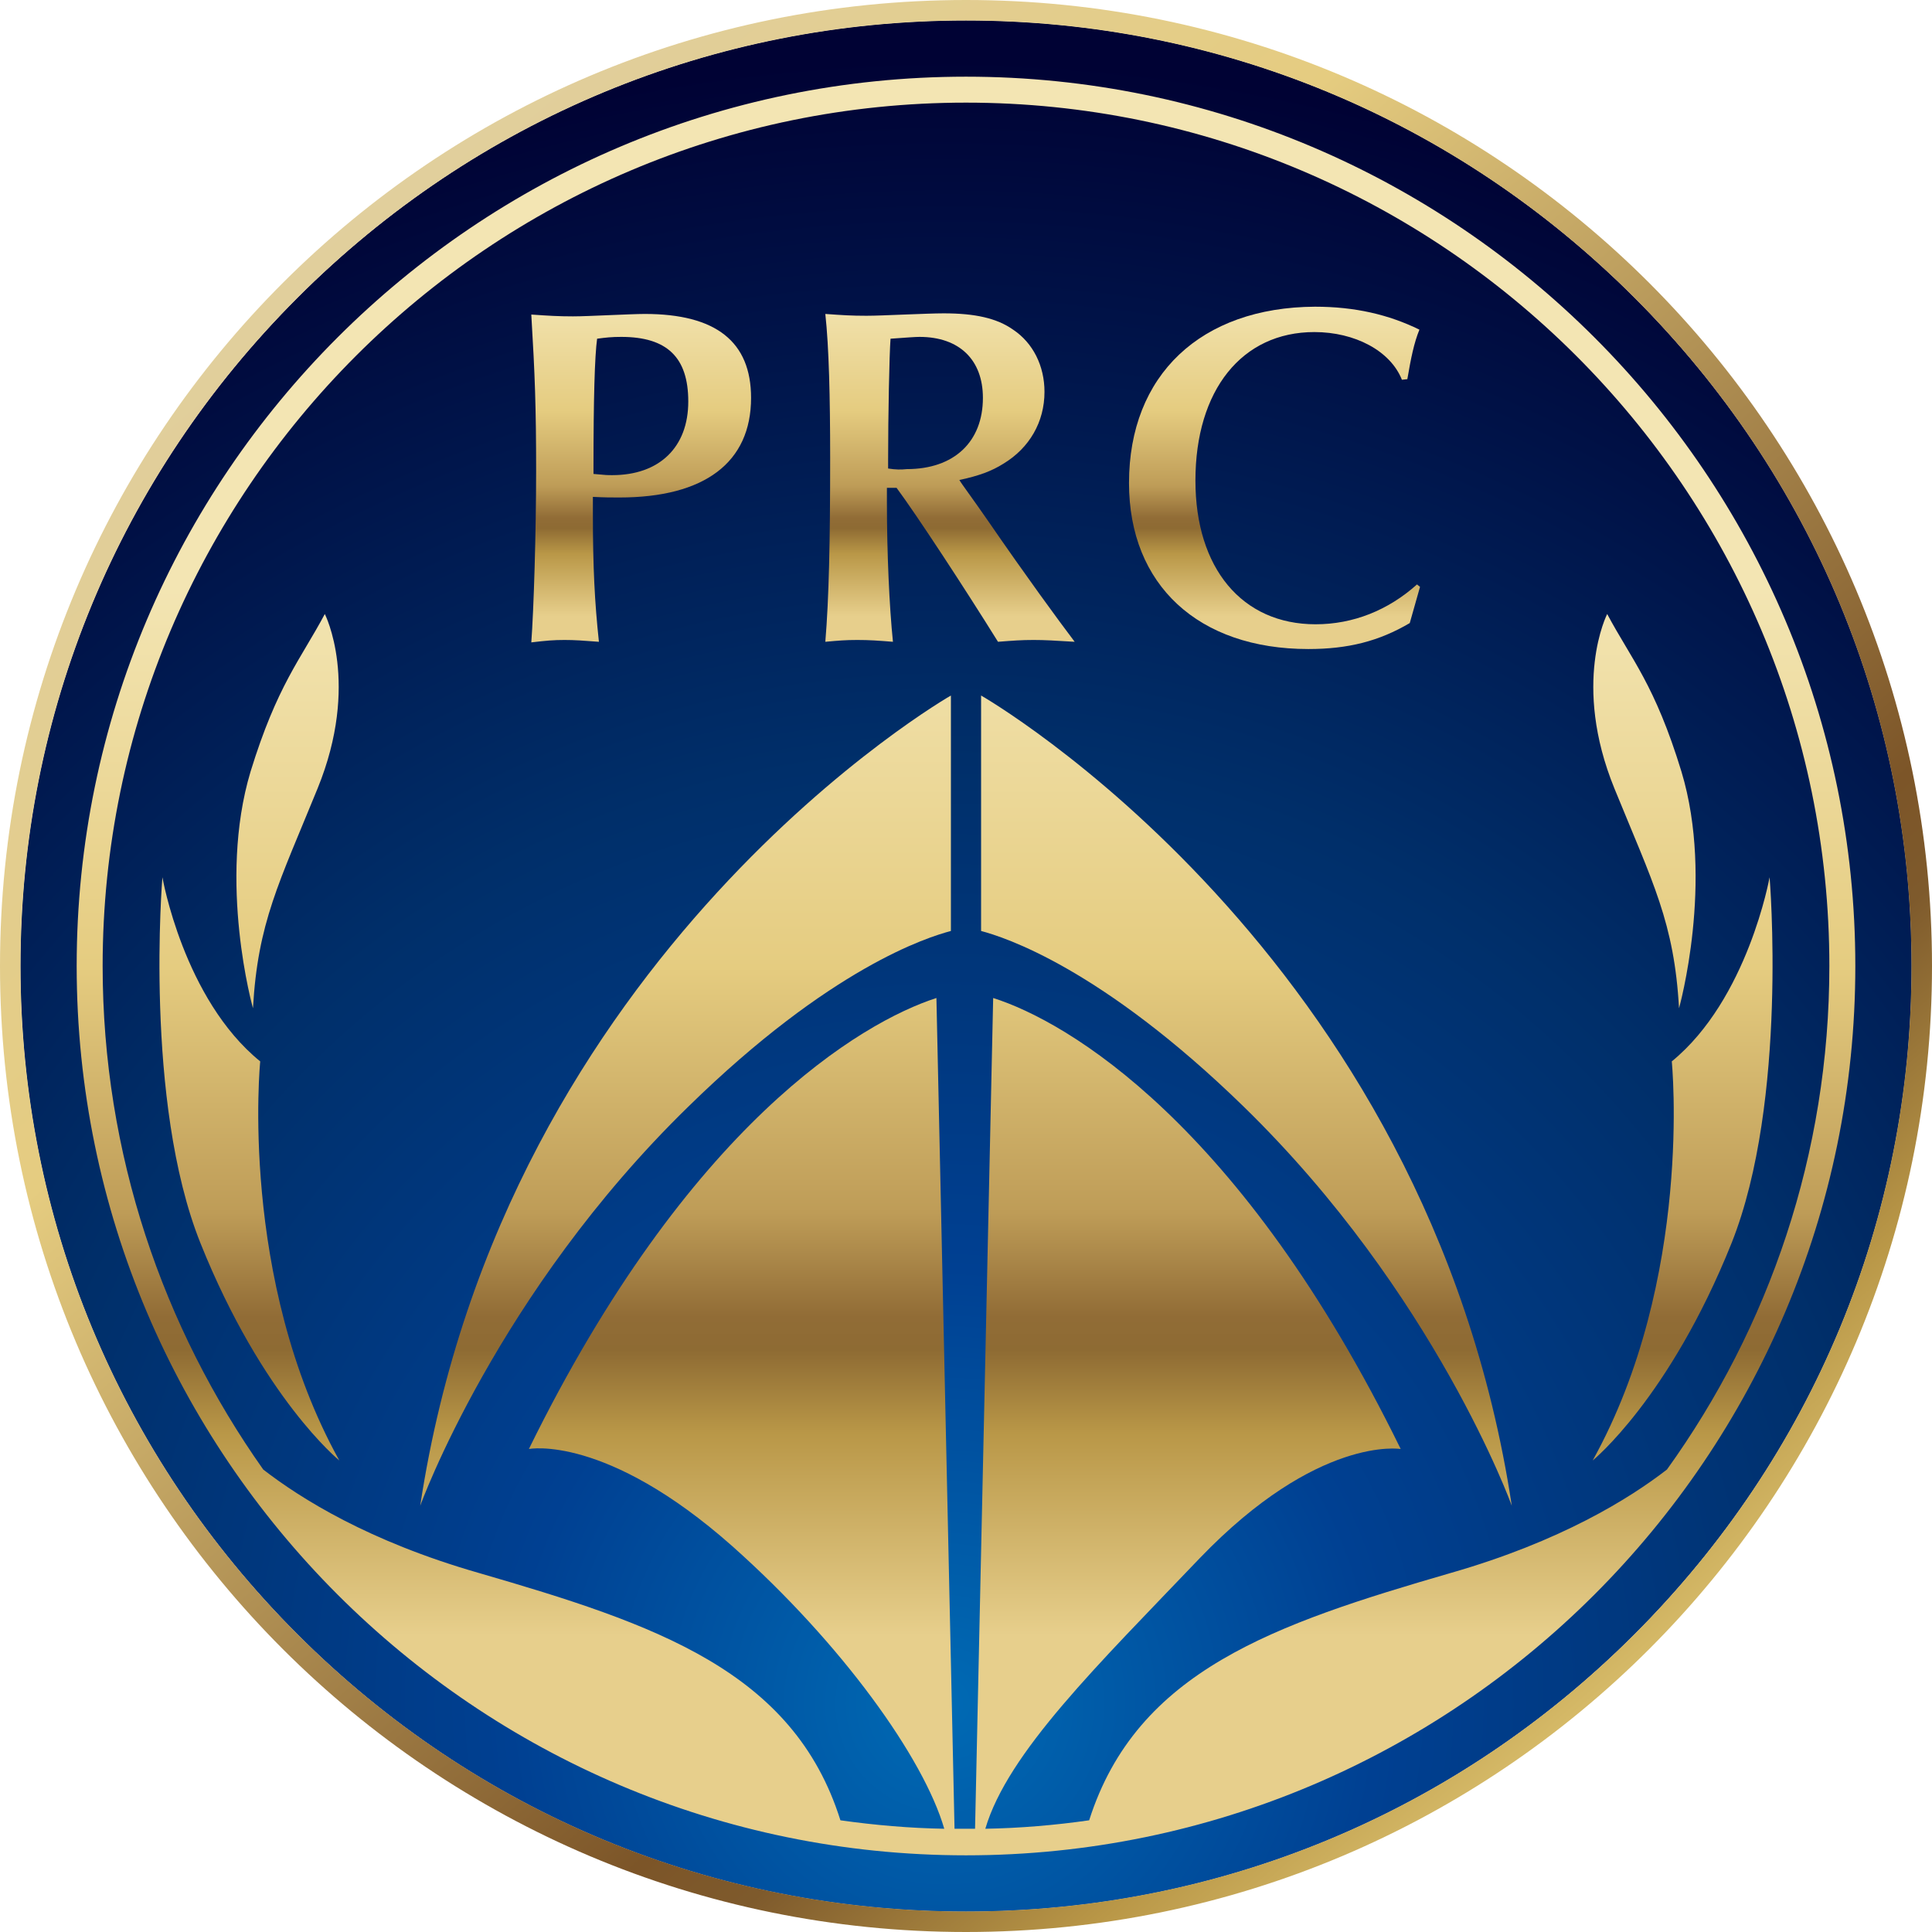
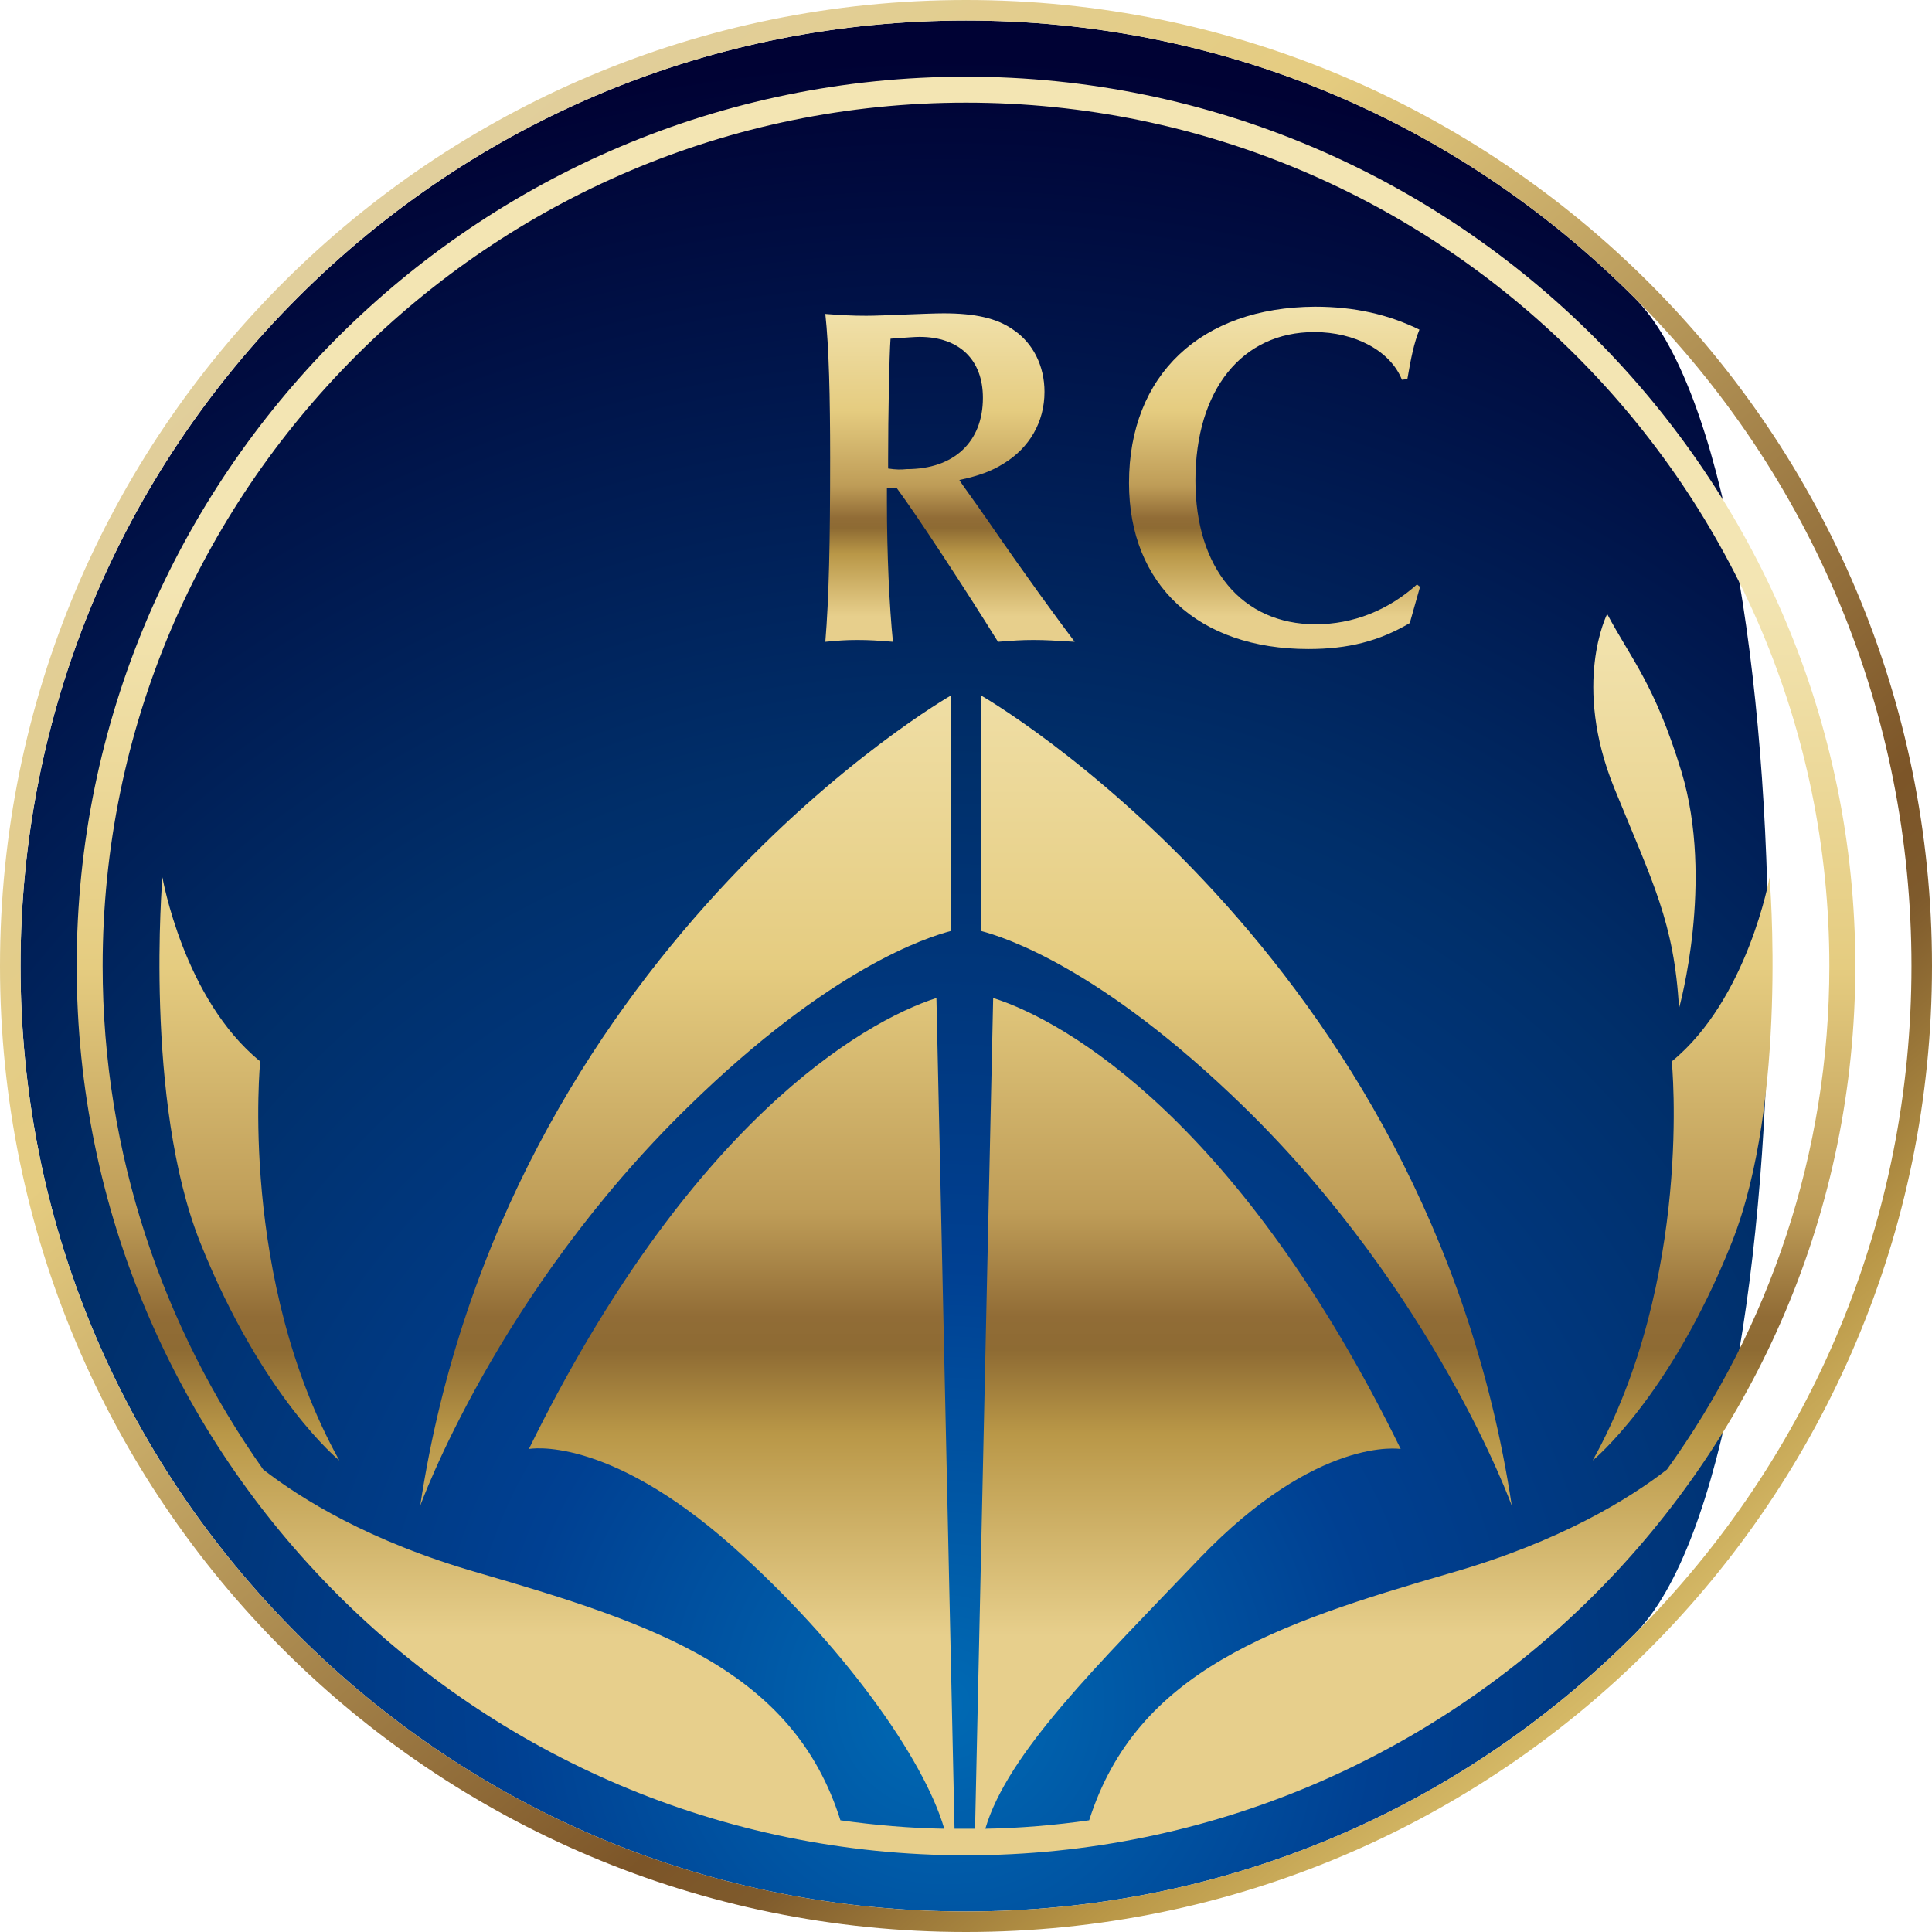
<svg xmlns="http://www.w3.org/2000/svg" version="1.1" id="Layer_1" x="0px" y="0px" viewBox="0 0 320 320" style="enable-background:new 0 0 320 320;" xml:space="preserve">
  <style type="text/css">
	.st0{fill:url(#SVGID_1_);}
	.st1{fill:url(#SVGID_2_);}
	.st2{fill:url(#SVGID_3_);}
	.st3{fill:url(#SVGID_4_);}
	.st4{fill:url(#SVGID_5_);}
	.st5{fill:url(#SVGID_6_);}
	.st6{fill:url(#SVGID_7_);}
	.st7{fill:url(#SVGID_8_);}
	.st8{fill:url(#SVGID_9_);}
	.st9{fill:url(#SVGID_10_);}
	.st10{fill:url(#SVGID_11_);}
	.st11{fill:url(#SVGID_12_);}
	.st12{fill:url(#SVGID_13_);}
</style>
  <title>12-bitcoin-cash-square-crop</title>
  <radialGradient id="SVGID_1_" cx="160.718" cy="226.673" r="158.785" gradientTransform="matrix(1.619 0 0 1.619 -99.417 -99.189)" gradientUnits="userSpaceOnUse">
    <stop offset="0" style="stop-color:#006AB4" />
    <stop offset="0.264" style="stop-color:#004092" />
    <stop offset="0.574" style="stop-color:#002F6A" />
    <stop offset="1" style="stop-color:#000234" />
  </radialGradient>
-   <path class="st0" d="M160,3.4c41.8,0,81.1,16.3,110.7,45.9s45.9,68.9,45.9,110.7s-16.3,81.1-45.9,110.7s-68.9,45.9-110.7,45.9  c-41.8,0-81.1-16.3-110.7-45.9C19.7,241.1,3.4,201.8,3.4,160S19.7,78.9,49.3,49.3S118.2,3.4,160,3.4" />
  <radialGradient id="SVGID_2_" cx="157.992" cy="235.532" r="168.329" gradientTransform="matrix(1.619 0 0 1.619 -99.417 -99.189)" gradientUnits="userSpaceOnUse">
    <stop offset="0" style="stop-color:#006AB4" />
    <stop offset="0.264" style="stop-color:#004092" />
    <stop offset="0.574" style="stop-color:#002F6A" />
    <stop offset="1" style="stop-color:#000234" />
  </radialGradient>
-   <path class="st1" d="M270.7,270.7c-29.6,29.6-68.9,45.9-110.7,45.9c-41.8,0-81.1-16.3-110.7-45.9C19.7,241.1,3.4,201.8,3.4,160  S19.7,78.9,49.3,49.3C78.9,19.7,118.2,3.4,160,3.4c41.8,0,81.1,16.3,110.7,45.9c29.6,29.6,45.9,68.9,45.9,110.7  S300.3,241.1,270.7,270.7z" />
+   <path class="st1" d="M270.7,270.7c-29.6,29.6-68.9,45.9-110.7,45.9c-41.8,0-81.1-16.3-110.7-45.9C19.7,241.1,3.4,201.8,3.4,160  S19.7,78.9,49.3,49.3C78.9,19.7,118.2,3.4,160,3.4c41.8,0,81.1,16.3,110.7,45.9S300.3,241.1,270.7,270.7z" />
  <g>
    <linearGradient id="SVGID_3_" gradientUnits="userSpaceOnUse" x1="113.582" y1="293.205" x2="113.582" y2="85.344">
      <stop offset="0.107" style="stop-color:#E7CF8C" />
      <stop offset="0.269" style="stop-color:#B99747" />
      <stop offset="0.335" style="stop-color:#8E6B33" />
      <stop offset="0.361" style="stop-color:#916C36" />
      <stop offset="0.444" style="stop-color:#BE9C57" />
      <stop offset="0.64" style="stop-color:#E5CC80" />
      <stop offset="0.943" style="stop-color:#F3E5B3" />
    </linearGradient>
    <path class="st2" d="M69.6,249.4c0,0,12.7-35.2,44.4-66.1c23.6-23.1,39.7-28.1,43.5-29.1v-39C157.5,115.2,83.5,157.5,69.6,249.4z" />
    <linearGradient id="SVGID_4_" gradientUnits="userSpaceOnUse" x1="106.282" y1="108.938" x2="106.282" y2="44.902">
      <stop offset="0.107" style="stop-color:#E7CF8C" />
      <stop offset="0.269" style="stop-color:#B99747" />
      <stop offset="0.335" style="stop-color:#8E6B33" />
      <stop offset="0.361" style="stop-color:#916C36" />
      <stop offset="0.444" style="stop-color:#BE9C57" />
      <stop offset="0.64" style="stop-color:#E5CC80" />
      <stop offset="0.943" style="stop-color:#F3E5B3" />
    </linearGradient>
-     <path class="st3" d="M93.5,106c1.7,0,3.1,0.1,5.7,0.3c-0.7-6.5-1-12.3-1-21.3v-2.7c2,0.1,3,0.1,4.4,0.1c14.1,0,21.8-5.8,21.8-16.5   c0-9.3-5.8-13.9-17.6-13.9c-1.2,0-3.4,0.1-5.9,0.2c-2.6,0.1-4.5,0.2-6,0.2c-2.4,0-4-0.1-6.9-0.3c0.6,10,0.8,15.4,0.8,25.9   c0,10.1-0.4,23.1-0.8,28.4C90.5,106.1,91.7,106,93.5,106z M98.3,77.4c0-11.3,0.2-18.4,0.6-21.3c1.5-0.2,2.4-0.3,4-0.3   c7.6,0,11.1,3.4,11.1,10.7c0,7.6-4.8,12.2-12.6,12.2c-0.8,0-1,0-3.1-0.2V77.4z" />
    <linearGradient id="SVGID_5_" gradientUnits="userSpaceOnUse" x1="211.101" y1="108.938" x2="211.101" y2="44.902">
      <stop offset="0.107" style="stop-color:#E7CF8C" />
      <stop offset="0.269" style="stop-color:#B99747" />
      <stop offset="0.335" style="stop-color:#8E6B33" />
      <stop offset="0.361" style="stop-color:#916C36" />
      <stop offset="0.444" style="stop-color:#BE9C57" />
      <stop offset="0.64" style="stop-color:#E5CC80" />
      <stop offset="0.943" style="stop-color:#F3E5B3" />
    </linearGradient>
    <path class="st4" d="M216.7,107.5c6.6,0,11.7-1.3,16.8-4.3l1.7-6l-0.5-0.4c-4.8,4.3-10.6,6.6-16.8,6.6c-12.2,0-19.9-9.3-19.9-23.8   c0-15,7.7-24.6,19.7-24.6c6.7,0,12.6,3.1,14.5,7.9l0.9-0.1c0.6-3.5,1.1-6,2-8.2c-5.1-2.5-10.7-3.8-17.3-3.8   C198.9,50.9,187,62.1,187,80C187,96.9,198.5,107.5,216.7,107.5z" />
    <linearGradient id="SVGID_6_" gradientUnits="userSpaceOnUse" x1="47.646" y1="293.205" x2="47.646" y2="85.344">
      <stop offset="0.107" style="stop-color:#E7CF8C" />
      <stop offset="0.269" style="stop-color:#B99747" />
      <stop offset="0.335" style="stop-color:#8E6B33" />
      <stop offset="0.361" style="stop-color:#916C36" />
      <stop offset="0.444" style="stop-color:#BE9C57" />
      <stop offset="0.64" style="stop-color:#E5CC80" />
      <stop offset="0.943" style="stop-color:#F3E5B3" />
    </linearGradient>
-     <path class="st5" d="M52.6,130.6c7.1-17.4,1.2-28.9,1.2-28.9c-4,7.5-7.9,11.8-12.3,26.1C36,146.1,41.9,167,41.9,167   C42.7,152.8,46.2,146.3,52.6,130.6z" />
    <linearGradient id="SVGID_7_" gradientUnits="userSpaceOnUse" x1="160" y1="293.205" x2="160" y2="85.344">
      <stop offset="0.107" style="stop-color:#E7CF8C" />
      <stop offset="0.269" style="stop-color:#B99747" />
      <stop offset="0.335" style="stop-color:#8E6B33" />
      <stop offset="0.361" style="stop-color:#916C36" />
      <stop offset="0.444" style="stop-color:#BE9C57" />
      <stop offset="0.64" style="stop-color:#E5CC80" />
      <stop offset="0.943" style="stop-color:#F3E5B3" />
    </linearGradient>
    <path class="st6" d="M160,12.7C78.8,12.7,12.7,78.8,12.7,160c0,81.2,66.1,147.3,147.3,147.3c81.2,0,147.3-66.1,147.3-147.3   C307.3,78.8,241.2,12.7,160,12.7z M240.4,260.5c-29.3,8.5-52.1,16.2-60,41c-5.6,0.8-11.4,1.3-17.2,1.4   c3.7-12.6,18.6-27.1,35.5-44.8c19.6-20.4,33.3-18.1,33.3-18.1c-26.4-53.9-55.2-70.8-67.5-74.7l-3,137.6c-0.6,0-1.1,0-1.7,0   c-0.6,0-1.1,0-1.7,0l-3-137.6c-12.4,4-41.1,20.9-67.5,74.7c0,0,12.7-2.5,33.7,16.1c18.2,16.2,31.7,35.1,35.1,46.8   c-5.8-0.1-11.5-0.6-17.2-1.4c-7.8-24.8-30.7-32.5-60-41c-18.1-5.2-29.4-12.3-35.6-17.1C27,219.9,17,191.1,17,160   C17,81.2,81.2,17,160,17c78.8,0,143,64.1,143,143c0,31.1-10,59.9-26.9,83.4C269.9,248.2,258.5,255.3,240.4,260.5z" />
    <linearGradient id="SVGID_8_" gradientUnits="userSpaceOnUse" x1="278.71" y1="293.205" x2="278.71" y2="85.344">
      <stop offset="0.107" style="stop-color:#E7CF8C" />
      <stop offset="0.269" style="stop-color:#B99747" />
      <stop offset="0.335" style="stop-color:#8E6B33" />
      <stop offset="0.361" style="stop-color:#916C36" />
      <stop offset="0.444" style="stop-color:#BE9C57" />
      <stop offset="0.64" style="stop-color:#E5CC80" />
      <stop offset="0.943" style="stop-color:#F3E5B3" />
    </linearGradient>
    <path class="st7" d="M293.1,145.3c0,0-3.6,20.2-16.2,30.5c0,0,3.6,36-13.1,66.1c0,0,12.7-10.3,23-36   C296.2,182.3,293.1,145.3,293.1,145.3z" />
    <linearGradient id="SVGID_9_" gradientUnits="userSpaceOnUse" x1="41.29" y1="293.205" x2="41.29" y2="85.344">
      <stop offset="0.107" style="stop-color:#E7CF8C" />
      <stop offset="0.269" style="stop-color:#B99747" />
      <stop offset="0.335" style="stop-color:#8E6B33" />
      <stop offset="0.361" style="stop-color:#916C36" />
      <stop offset="0.444" style="stop-color:#BE9C57" />
      <stop offset="0.64" style="stop-color:#E5CC80" />
      <stop offset="0.943" style="stop-color:#F3E5B3" />
    </linearGradient>
    <path class="st8" d="M43.1,175.8c-12.7-10.3-16.2-30.5-16.2-30.5s-3.1,37.1,6.3,60.6c10.3,25.7,23,36,23,36   C39.5,211.8,43.1,175.8,43.1,175.8z" />
    <linearGradient id="SVGID_10_" gradientUnits="userSpaceOnUse" x1="272.354" y1="293.205" x2="272.354" y2="85.344">
      <stop offset="0.107" style="stop-color:#E7CF8C" />
      <stop offset="0.269" style="stop-color:#B99747" />
      <stop offset="0.335" style="stop-color:#8E6B33" />
      <stop offset="0.361" style="stop-color:#916C36" />
      <stop offset="0.444" style="stop-color:#BE9C57" />
      <stop offset="0.64" style="stop-color:#E5CC80" />
      <stop offset="0.943" style="stop-color:#F3E5B3" />
    </linearGradient>
    <path class="st9" d="M278.1,167c0,0,5.9-21,0.4-39.2c-4.4-14.4-8.3-18.6-12.3-26.1c0,0-5.9,11.5,1.2,28.9   C273.8,146.3,277.3,152.8,278.1,167z" />
    <linearGradient id="SVGID_11_" gradientUnits="userSpaceOnUse" x1="157.423" y1="108.938" x2="157.423" y2="44.902">
      <stop offset="0.107" style="stop-color:#E7CF8C" />
      <stop offset="0.269" style="stop-color:#B99747" />
      <stop offset="0.335" style="stop-color:#8E6B33" />
      <stop offset="0.361" style="stop-color:#916C36" />
      <stop offset="0.444" style="stop-color:#BE9C57" />
      <stop offset="0.64" style="stop-color:#E5CC80" />
      <stop offset="0.943" style="stop-color:#F3E5B3" />
    </linearGradient>
    <path class="st10" d="M171.2,106c1.9,0,3.5,0.1,6.8,0.3c-2.8-3.7-8-10.8-14.4-20.1c-2.7-3.9-4.3-6-4.7-6.7c3.3-0.7,5.4-1.5,7.3-2.7   c4.3-2.6,6.8-6.9,6.8-11.9c0-4.3-1.9-8.1-5.2-10.3c-2.7-1.9-6.3-2.7-11.5-2.7c-1.5,0-3.8,0.1-6.5,0.2c-2.7,0.1-4.8,0.2-6.3,0.2   c-2.5,0-4-0.1-6.8-0.3c0.6,5.5,0.8,13.8,0.8,23.8c0,13.9-0.2,23.3-0.8,30.5c2.2-0.2,3.3-0.3,5.3-0.3c2,0,3.4,0.1,5.9,0.3   c-0.6-5.8-1-14.7-1-23.1v-2.4h1.6c3.4,4.6,11.2,16.5,16.8,25.5C167.9,106.1,169.1,106,171.2,106z M147.1,77.6v-1.4   c0-7.4,0.2-17.5,0.4-20.1c2.8-0.2,4.1-0.3,4.8-0.3c6.6,0,10.5,3.8,10.5,10.1c0,7.3-4.8,11.8-12.6,11.8   C149.2,77.8,148.4,77.8,147.1,77.6z" />
    <linearGradient id="SVGID_12_" gradientUnits="userSpaceOnUse" x1="272.016" y1="290.052" x2="49.279" y2="31.451">
      <stop offset="0" style="stop-color:#E2C976" />
      <stop offset="0.11" style="stop-color:#B99747" />
      <stop offset="0.227" style="stop-color:#7E5A2C" />
      <stop offset="0.276" style="stop-color:#7C5528" />
      <stop offset="0.715" style="stop-color:#E5CC80" />
      <stop offset="1" style="stop-color:#E0CFA0" />
    </linearGradient>
    <path class="st11" d="M160,0C71.6,0,0,71.6,0,160s71.6,160,160,160c88.4,0,160-71.6,160-160S248.4,0,160,0z M270.7,270.7   c-29.6,29.6-68.9,45.9-110.7,45.9c-41.8,0-81.1-16.3-110.7-45.9C19.7,241.1,3.4,201.8,3.4,160S19.7,78.9,49.3,49.3   C78.9,19.7,118.2,3.4,160,3.4c41.8,0,81.1,16.3,110.7,45.9c29.6,29.6,45.9,68.9,45.9,110.7S300.3,241.1,270.7,270.7z" />
    <linearGradient id="SVGID_13_" gradientUnits="userSpaceOnUse" x1="206.418" y1="293.205" x2="206.418" y2="85.344">
      <stop offset="0.107" style="stop-color:#E7CF8C" />
      <stop offset="0.269" style="stop-color:#B99747" />
      <stop offset="0.335" style="stop-color:#8E6B33" />
      <stop offset="0.361" style="stop-color:#916C36" />
      <stop offset="0.444" style="stop-color:#BE9C57" />
      <stop offset="0.64" style="stop-color:#E5CC80" />
      <stop offset="0.943" style="stop-color:#F3E5B3" />
    </linearGradient>
    <path class="st12" d="M162.5,115.2v39c3.8,1,19.9,6.1,43.5,29.1c31.7,30.9,44.4,66.1,44.4,66.1   C236.5,157.5,162.5,115.2,162.5,115.2z" />
  </g>
</svg>